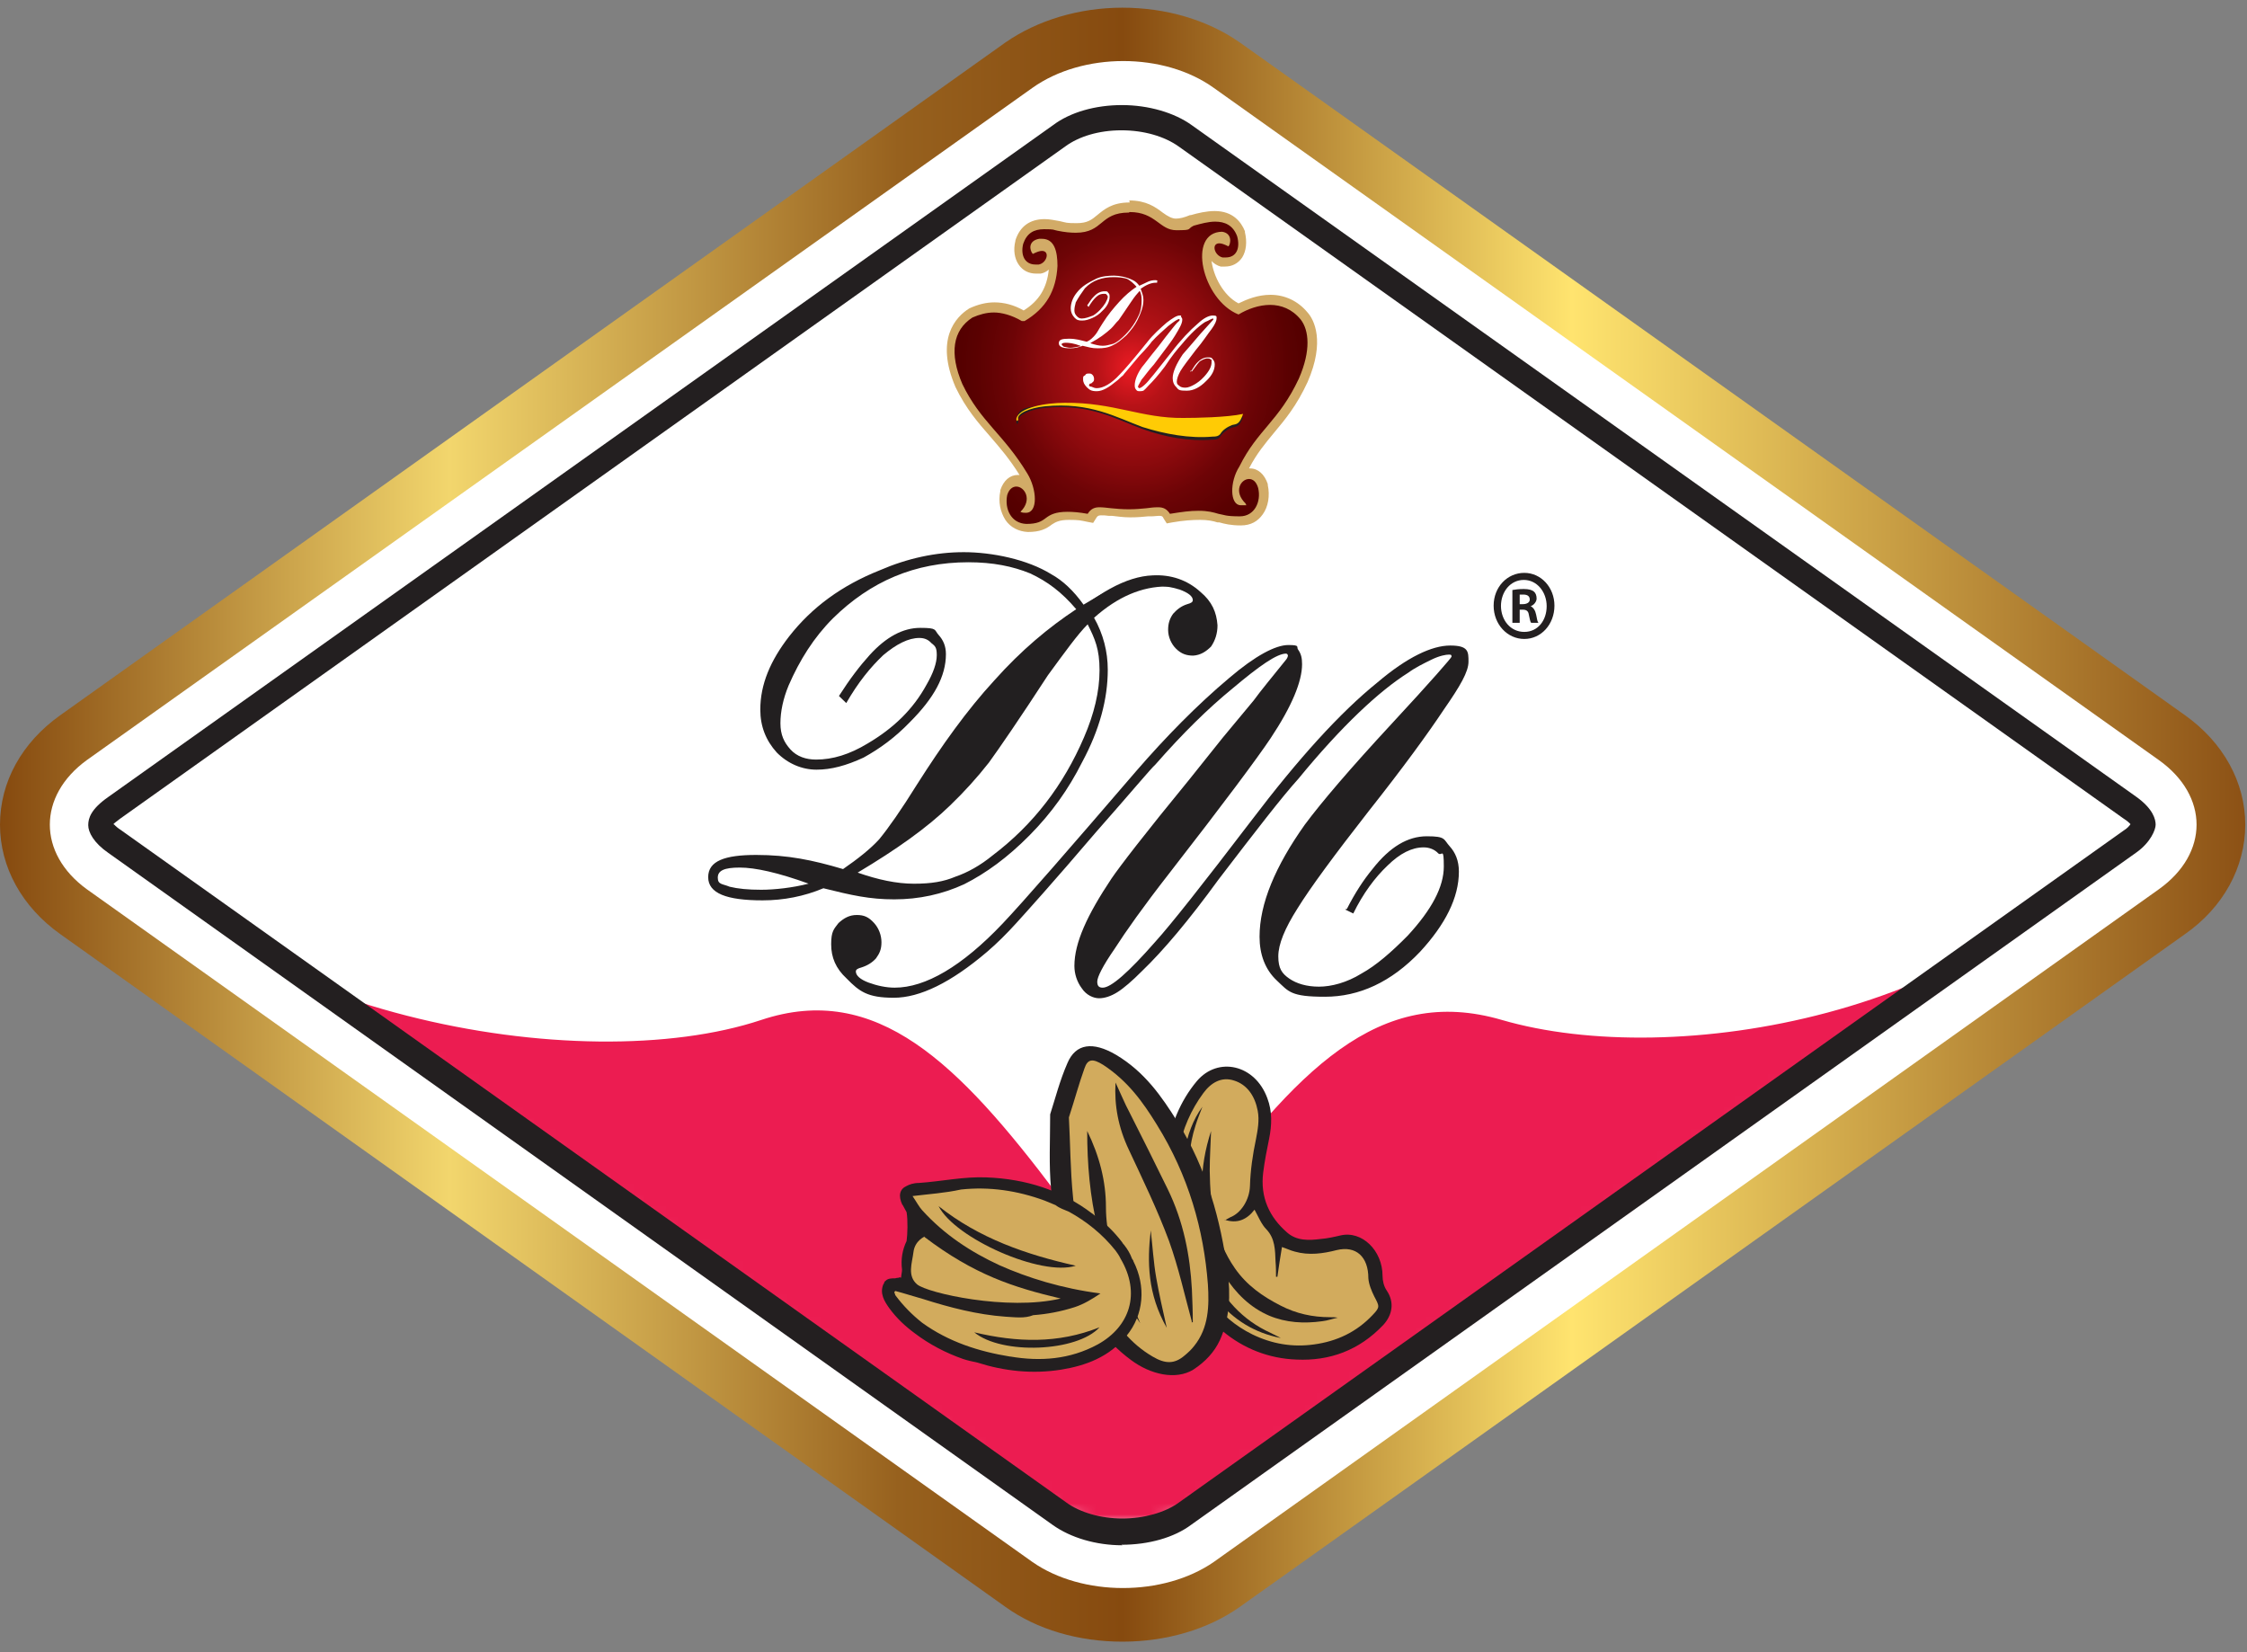
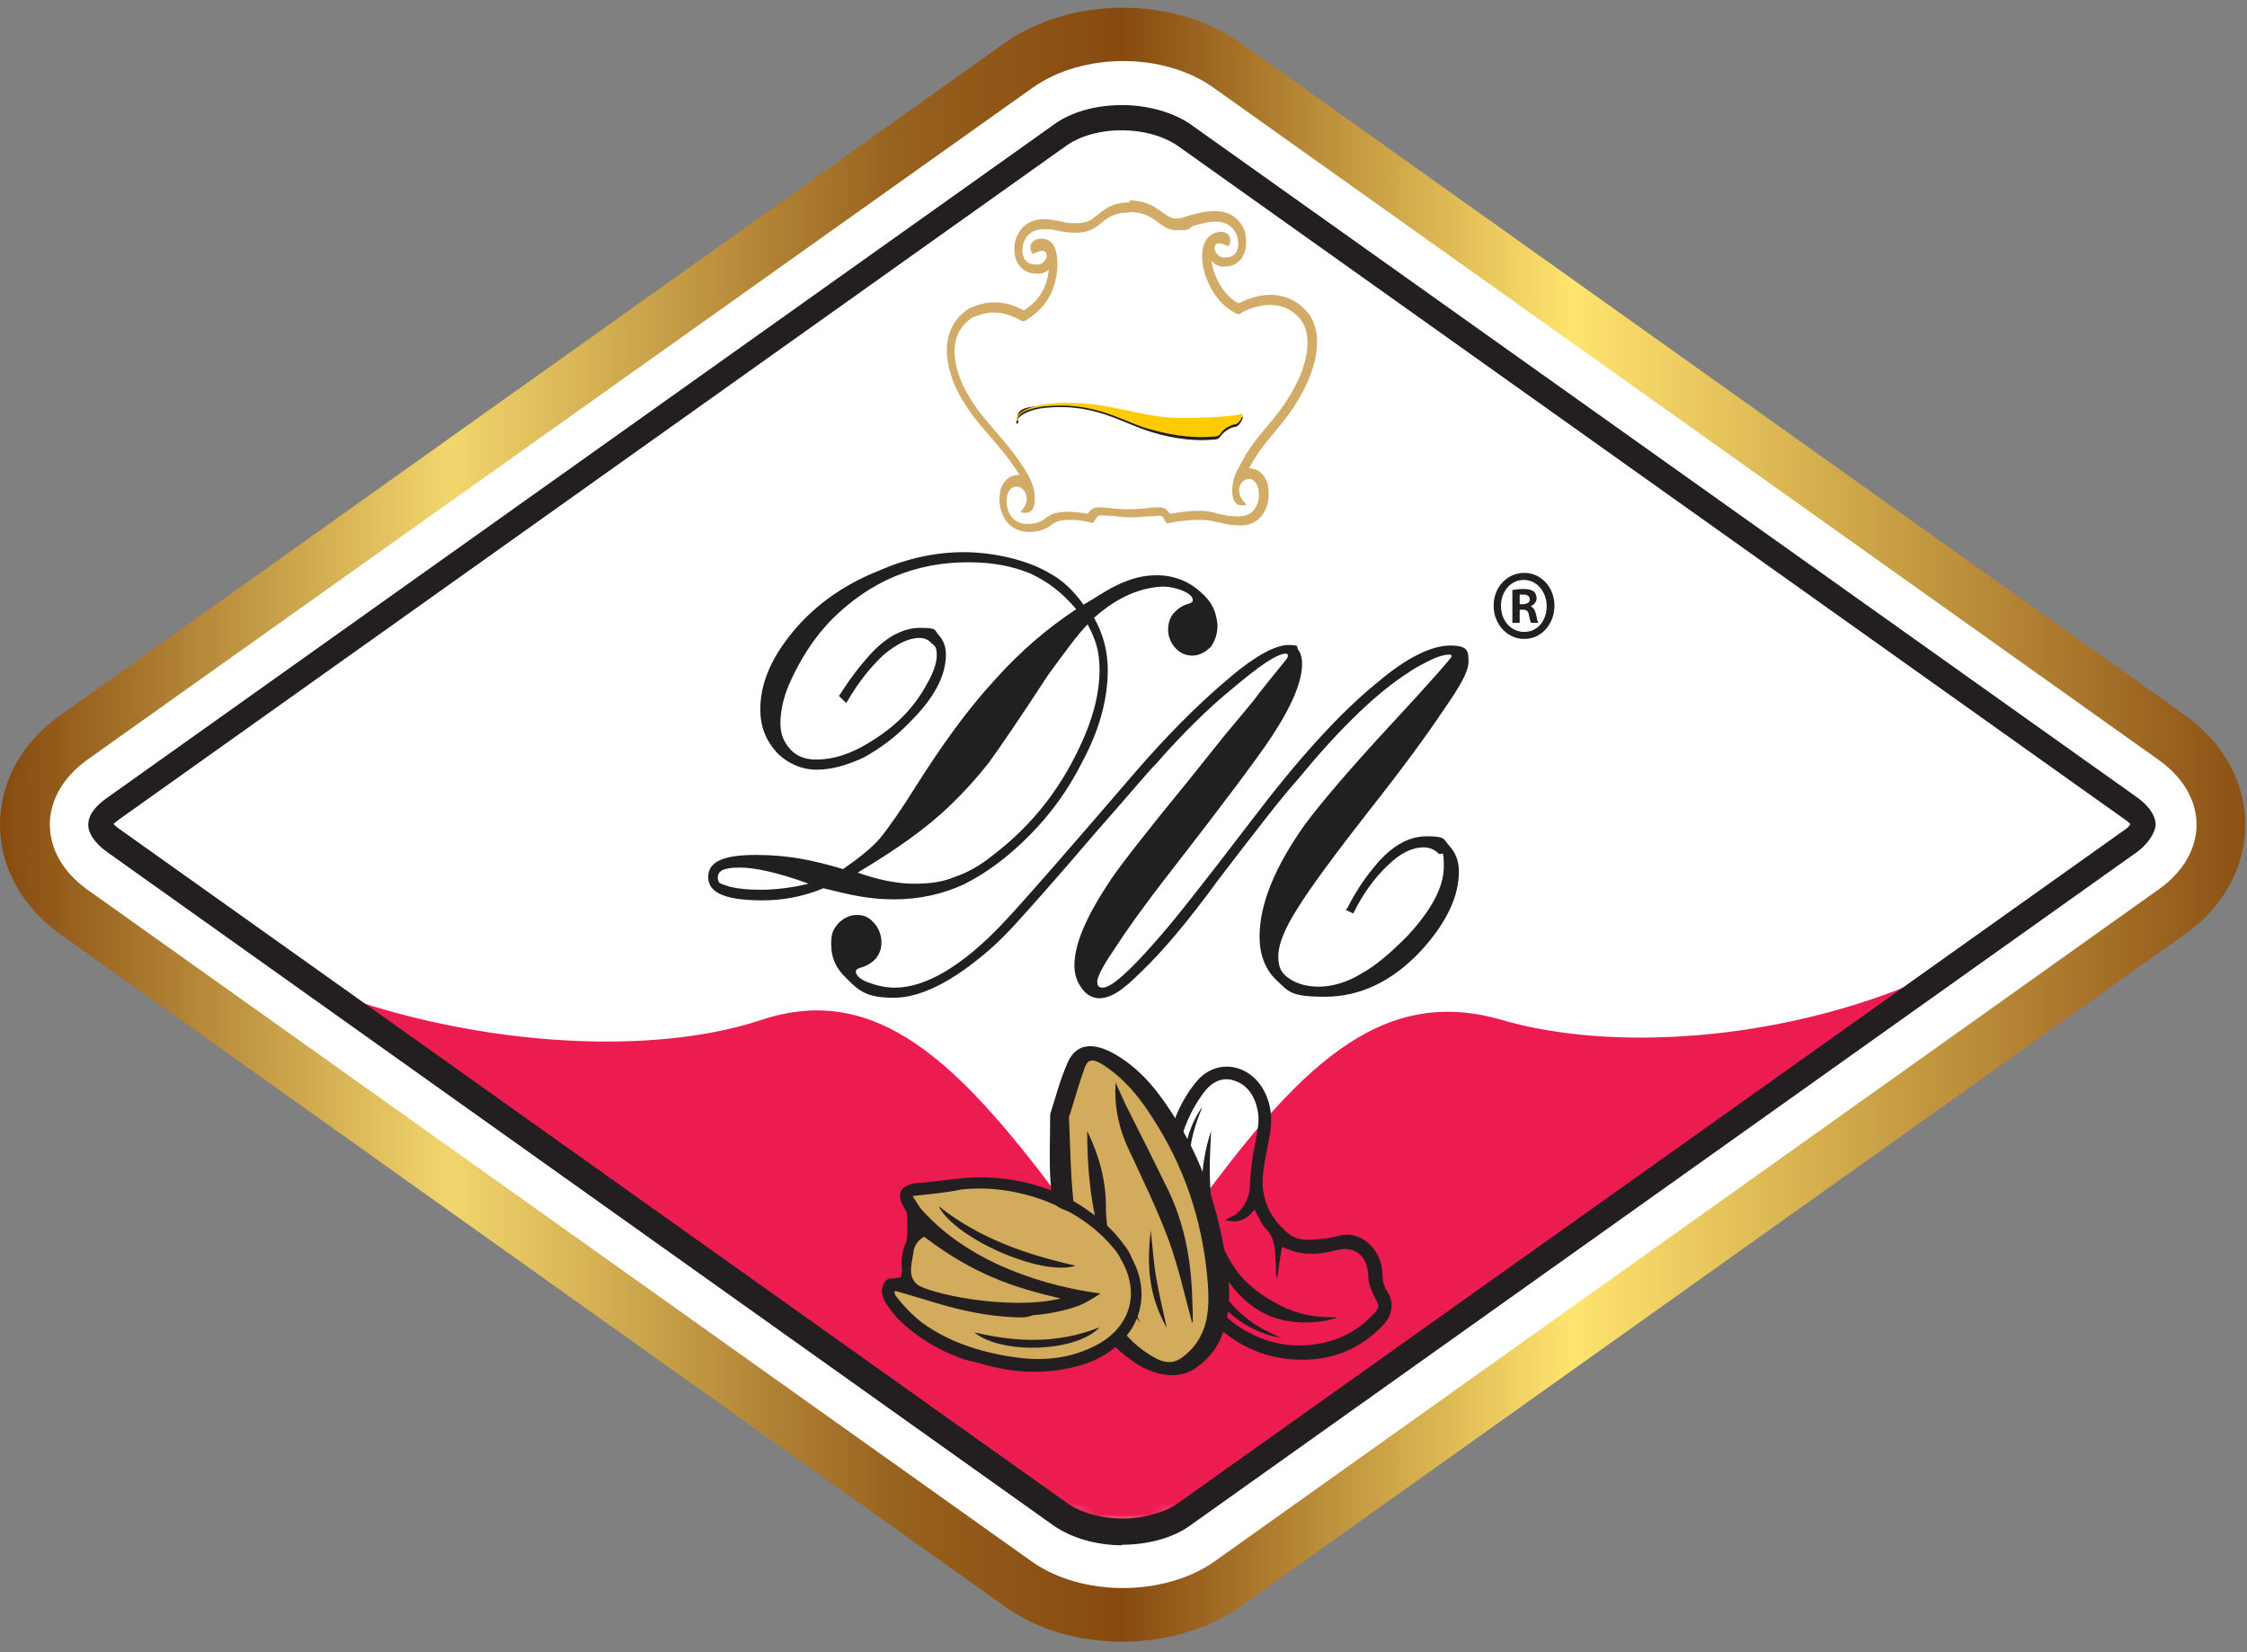
<svg xmlns="http://www.w3.org/2000/svg" fill="none" viewBox="0 0 204 150" height="150" width="204">
  <rect x="0" y="0" width="204" height="150" fill="#808080" stroke="none" />
  <path fill="url(#paint0_linear_13_126)" d="M91.274 3.859L5.479 64.928C1.992 67.402 0 70.975 0 74.87C0 78.718 1.992 82.337 5.479 84.811L91.274 145.88C94.138 147.942 97.915 149.042 101.9 149.042C105.843 149.042 109.662 147.942 112.567 145.88L198.363 84.811C201.849 82.383 203.842 78.718 203.842 74.87C203.842 71.021 201.849 67.402 198.363 64.928L112.567 3.859C109.62 1.797 105.843 0.698 101.9 0.698C97.957 0.698 94.18 1.843 91.274 3.859Z" clip-rule="evenodd" fill-rule="evenodd" />
  <path fill="white" d="M110.201 141.803C105.636 144.964 98.247 144.964 93.723 141.803L7.886 80.734C3.404 77.481 3.404 72.258 7.886 69.005L93.723 7.982C98.289 4.729 105.677 4.729 110.201 7.982L195.997 69.005C200.562 72.258 200.562 77.481 195.997 80.734L110.201 141.803Z" />
  <path fill="#221F20" d="M106.507 52.512V53.245H105.926C103.685 53.245 101.485 54.162 99.327 56.086C100.157 57.552 100.572 59.155 100.572 60.805C100.572 63.462 99.825 66.257 98.247 69.189C97.002 71.662 95.466 73.816 93.474 75.832C91.482 77.847 89.531 79.267 87.538 80.275C85.546 81.192 83.429 81.65 81.188 81.65C78.947 81.65 77.328 81.283 74.754 80.642C73.011 81.375 71.143 81.741 69.234 81.741C65.955 81.741 64.295 81.1 64.295 79.634C64.295 78.168 65.789 77.618 68.653 77.618C71.517 77.618 73.758 78.076 76.539 78.901C77.867 77.985 79.03 77.069 79.818 76.198C80.648 75.19 81.811 73.541 83.263 71.204C85.505 67.677 87.788 64.47 90.278 61.767C92.727 59.018 95.217 56.956 97.708 55.307C96.38 53.749 95.093 52.787 93.516 52.054C91.938 51.413 90.153 51.046 87.912 51.046C83.056 51.046 79.03 52.787 75.626 56.132C73.883 57.873 72.596 59.934 71.6 62.225C71.102 63.416 70.853 64.607 70.853 65.661C70.853 66.715 71.185 67.402 71.766 68.043C72.347 68.685 73.177 68.96 74.09 68.96C75.585 68.96 77.12 68.501 78.781 67.493C81.105 66.119 82.89 64.424 84.135 62.133C84.716 61.125 85.048 60.209 85.048 59.476C85.048 58.743 84.882 58.651 84.55 58.377C84.301 58.102 83.969 57.918 83.471 57.918C82.475 57.918 81.395 58.468 80.192 59.476C79.03 60.576 77.909 61.95 76.83 63.828L76.166 63.187C77.162 61.629 78.075 60.438 78.947 59.476C80.441 57.827 81.977 57.002 83.554 57.002C85.131 57.002 84.799 57.185 85.214 57.644C85.629 58.102 85.878 58.651 85.878 59.384C85.878 61.4 84.799 63.37 82.599 65.569C81.271 66.944 79.901 67.952 78.407 68.776C76.83 69.509 75.46 69.876 74.132 69.876C72.803 69.876 71.517 69.326 70.521 68.318C69.525 67.219 69.026 65.936 69.026 64.424C69.026 62.133 69.939 59.98 71.641 57.781C73.717 55.124 76.415 53.154 79.86 51.779C82.392 50.68 84.965 50.13 87.497 50.13C90.029 50.13 93.266 50.772 95.466 52.146C96.463 52.696 97.459 53.612 98.372 54.895C100.032 53.887 101.236 53.245 102.232 52.971C103.145 52.604 104.141 52.421 105.096 52.421C106.051 52.421 105.926 52.512 106.424 52.604L106.507 52.512ZM77.867 79.222C79.694 79.863 81.395 80.23 82.973 80.23C84.55 80.23 85.671 80.046 86.75 79.588C87.829 79.222 88.991 78.58 90.112 77.664C93.806 74.869 96.546 71.296 98.413 66.944C99.327 64.836 99.825 62.775 99.825 60.85C99.825 58.926 99.41 58.01 98.746 56.681C97.832 57.598 96.712 59.155 95.134 61.309C92.602 65.203 90.776 67.86 89.78 69.234C88.701 70.609 87.538 71.891 86.252 73.129C84.177 75.144 81.395 77.114 77.867 79.222ZM73.426 80.23C70.645 79.222 68.57 78.764 67.159 78.764C65.747 78.764 65.166 79.038 65.166 79.68C65.166 80.321 65.581 80.23 66.245 80.504C66.993 80.688 67.906 80.779 69.109 80.779C70.313 80.779 71.973 80.596 73.385 80.23H73.426Z" />
  <path fill="#221F20" d="M122.28 82.52C123.027 81.054 123.774 79.909 124.604 78.901C126.182 76.885 127.8 75.923 129.544 75.923C131.287 75.923 131.038 76.198 131.619 76.839C132.117 77.389 132.449 78.122 132.449 79.13C132.449 81.512 131.204 83.941 128.921 86.414C126.306 89.163 123.401 90.492 120.288 90.492C117.175 90.492 117.009 90.034 115.929 89.026C114.85 88.018 114.352 86.644 114.352 85.04C114.352 82.062 115.763 78.672 118.461 74.869C119.956 72.854 122.571 69.784 126.348 65.707C129.959 61.813 131.785 59.705 131.785 59.614C131.785 59.43 131.702 59.43 131.536 59.43C131.287 59.43 130.706 59.522 129.959 59.888C129.212 60.255 128.465 60.621 127.842 61.08C125.227 62.729 121.823 65.89 117.88 70.7C116.386 72.35 114.02 75.419 110.617 79.863C107.919 83.574 105.594 86.323 103.685 88.155C102.772 89.072 102.025 89.713 101.443 90.079C100.862 90.446 100.281 90.629 99.783 90.629C99.285 90.629 98.621 90.354 98.206 89.713C97.791 89.163 97.542 88.43 97.542 87.697C97.542 85.59 98.704 83.07 100.904 79.771C101.651 78.672 103.934 75.694 107.919 70.838L111.032 66.944L113.813 63.599C114.477 62.683 115.473 61.492 116.76 59.888C116.843 59.797 116.926 59.614 116.926 59.522C116.926 59.43 116.843 59.339 116.76 59.339C115.929 59.339 114.352 60.438 111.903 62.5C109.662 64.332 107.379 66.577 104.889 69.418C104.473 69.784 102.73 71.891 99.534 75.511C95.591 80.138 93.1 82.887 92.27 83.803C91.44 84.719 90.527 85.636 89.614 86.414C86.335 89.209 83.512 90.583 81.147 90.583C78.781 90.583 78.033 90.034 76.871 88.843C75.875 87.926 75.46 86.918 75.46 85.727C75.46 84.536 75.709 84.353 76.124 83.803C76.622 83.345 77.12 83.07 77.784 83.07C78.448 83.07 78.864 83.253 79.362 83.803C79.777 84.261 80.026 84.903 80.026 85.544C80.026 86.185 79.86 86.552 79.528 87.01C79.196 87.376 78.781 87.651 78.2 87.835C77.867 87.926 77.701 88.018 77.701 88.201C77.701 88.568 78.116 88.934 78.864 89.209C79.611 89.484 80.441 89.667 81.23 89.667C84.01 89.667 87.331 87.743 91.025 83.849C92.934 81.833 96.961 77.206 103.145 70.013C105.802 66.944 108.666 64.012 111.613 61.538C113.979 59.522 115.805 58.56 116.967 58.56C118.129 58.56 117.631 58.743 117.88 59.018C118.129 59.385 118.212 59.751 118.212 60.301C118.212 61.858 117.299 64.103 115.348 67.035C114.186 68.776 111.156 72.854 106.134 79.313C103.809 82.291 102.191 84.582 101.194 86.139C100.115 87.697 99.617 88.705 99.617 89.117C99.617 89.53 99.783 89.667 100.115 89.667C100.862 89.667 102.44 88.293 104.889 85.498C106.3 83.941 109.164 80.321 113.605 74.503C117.88 68.868 121.657 64.699 125.061 61.95C127.759 59.659 130 58.606 131.661 58.606C133.321 58.606 133.321 59.155 133.321 60.072C133.321 60.988 132.574 62.271 131.08 64.424C129.585 66.669 127.385 69.692 124.231 73.678C121.118 77.664 118.959 80.596 117.797 82.474C116.635 84.307 116.054 85.727 116.054 86.827C116.054 87.926 116.386 88.384 117.05 88.843C117.714 89.301 118.627 89.576 119.748 89.576C120.869 89.576 122.28 89.209 123.608 88.384C124.936 87.651 126.306 86.46 127.8 84.948C130 82.566 131.08 80.504 131.08 78.672C131.08 76.839 130.914 77.756 130.581 77.481C130.249 77.114 129.751 76.931 129.253 76.931C128.174 76.931 127.095 77.481 125.974 78.58C124.812 79.68 123.733 81.146 122.861 82.933L122.114 82.566L122.28 82.52Z" />
  <path fill="#221F20" d="M93.806 59.568C94.595 58.606 95.466 57.689 96.338 56.819C99.493 53.841 102.274 52.329 104.639 52.237C106.3 52.146 107.794 52.65 108.998 53.749C110.035 54.62 110.45 55.582 110.534 56.773C110.534 57.506 110.326 58.147 109.952 58.697C109.496 59.155 108.998 59.476 108.334 59.522C107.753 59.522 107.254 59.384 106.756 58.88C106.341 58.468 106.051 57.827 106.051 57.185C106.051 56.636 106.175 56.178 106.507 55.719C106.839 55.353 107.213 55.032 107.794 54.849C108.126 54.757 108.292 54.666 108.292 54.482C108.292 54.116 107.836 53.795 107.088 53.52C106.341 53.291 105.511 53.154 104.681 53.2C101.9 53.337 98.662 55.399 95.134 59.476" />
-   <path fill="url(#paint1_radial_13_126)" d="M93.266 47.931C92.561 47.931 91.938 47.564 91.565 47.015C91.15 46.419 91.025 45.594 91.191 44.77C91.399 44.037 91.855 43.624 92.395 43.624C92.934 43.624 93.308 43.945 93.557 44.403C93.474 43.991 93.266 43.533 93.017 43.12C92.063 41.517 91.108 40.417 90.195 39.364C89.074 38.081 88.037 36.89 87.124 34.966C85.837 31.942 86.21 29.606 88.203 28.369C88.908 28.048 89.614 27.865 90.32 27.865C91.025 27.865 92.063 28.14 92.934 28.643H92.976C94.719 27.59 95.549 26.169 95.632 24.062C95.632 22.321 95.134 22.046 94.636 22.046C94.138 22.046 94.512 22.046 94.429 22.046C94.304 22.046 94.055 22.138 94.014 22.321C94.014 22.321 94.014 22.367 94.014 22.413C94.263 22.321 94.47 22.275 94.636 22.275C95.176 22.275 95.425 22.642 95.466 23.054C95.508 23.604 95.093 24.291 94.387 24.383C94.263 24.383 94.138 24.383 94.055 24.383C93.516 24.383 93.059 24.154 92.768 23.741C92.436 23.283 92.353 22.642 92.561 21.955C92.934 20.809 93.682 20.305 94.844 20.305C96.006 20.305 95.632 20.351 96.13 20.489C96.753 20.626 97.251 20.672 97.708 20.672C98.829 20.672 99.285 20.305 99.825 19.847C100.406 19.389 101.07 18.839 102.523 18.794C103.975 18.794 104.723 19.389 105.345 19.847C105.802 20.168 106.175 20.443 106.756 20.443C107.13 20.443 107.628 20.305 108.168 20.076C108.749 19.893 109.496 19.71 110.201 19.71C111.364 19.71 112.152 20.26 112.567 21.267C112.775 22.046 112.733 22.733 112.401 23.192C112.194 23.466 111.862 23.833 111.156 23.833C110.45 23.833 110.949 23.833 110.824 23.833C110.118 23.65 109.703 22.963 109.745 22.413C109.786 21.955 110.118 21.68 110.575 21.68C111.032 21.68 110.949 21.68 111.156 21.817C111.156 21.817 111.156 21.771 111.156 21.726C111.115 21.634 110.99 21.542 110.824 21.497C110.035 21.497 109.579 21.955 109.454 22.825C109.205 24.566 110.409 27.223 112.318 28.094C113.273 27.544 114.311 27.269 115.224 27.269C116.137 27.269 117.507 27.773 118.295 28.735C119.292 29.972 119.25 32.171 118.212 34.599C117.216 36.707 116.22 37.898 115.224 39.089C114.352 40.097 113.564 41.105 112.775 42.617C112.567 42.983 112.443 43.304 112.36 43.624C112.609 43.304 112.982 43.075 113.356 43.075C113.896 43.075 114.352 43.487 114.601 44.22C114.809 45.09 114.643 45.915 114.228 46.511C113.854 47.06 113.231 47.381 112.567 47.381C111.903 47.381 111.198 47.29 110.7 47.152H110.534C110.077 47.015 109.62 46.877 108.832 46.877C108.043 46.877 107.296 46.969 106.258 47.106H106.009L105.885 46.923C105.719 46.648 105.511 46.511 105.138 46.511C104.764 46.511 104.681 46.511 104.39 46.602H104.1C103.643 46.694 103.062 46.74 102.481 46.74C101.9 46.74 101.319 46.694 100.862 46.602H100.572C100.281 46.511 100.032 46.511 99.825 46.511C99.451 46.511 99.244 46.602 99.078 46.923L98.953 47.152H98.704C98.04 47.015 97.417 46.923 96.961 46.923C95.923 46.923 95.549 47.152 95.217 47.381C94.719 47.748 94.263 47.977 93.225 47.977L93.266 47.931Z" clip-rule="evenodd" fill-rule="evenodd" />
  <path fill="#D2AB67" d="M102.564 19.252C104.93 19.252 105.262 20.901 106.798 20.901C108.334 20.901 107.711 20.809 108.375 20.489C109.039 20.305 109.703 20.122 110.326 20.122C111.198 20.122 111.945 20.443 112.318 21.451C112.609 22.505 112.277 23.375 111.281 23.375C110.284 23.375 111.115 23.375 110.99 23.375C110.243 23.192 109.952 22.092 110.7 22.092C110.907 22.092 111.156 22.184 111.53 22.367C111.737 22.138 111.903 21.176 110.949 21.039C107.752 21.084 109.122 27.223 112.443 28.552C113.273 28.048 114.311 27.681 115.307 27.681C116.303 27.681 117.299 28.048 118.088 29.01C118.835 29.972 119.042 31.805 117.922 34.37C116.095 38.264 114.186 38.997 112.526 42.342C111.613 43.762 111.654 45.87 112.65 45.87C113.647 45.87 112.941 45.87 113.107 45.732C111.945 44.633 112.65 43.487 113.397 43.487C113.73 43.487 114.062 43.716 114.228 44.312C114.518 45.549 113.896 46.877 112.567 46.877C111.239 46.877 111.156 46.74 110.616 46.648C110.16 46.511 109.662 46.373 108.832 46.373C108.002 46.373 107.379 46.465 106.217 46.648C105.926 46.19 105.594 46.053 105.138 46.053C104.681 46.053 104.473 46.099 104.058 46.144C103.602 46.19 103.062 46.236 102.481 46.236C101.9 46.236 101.36 46.19 100.904 46.144C100.489 46.099 100.115 46.053 99.825 46.053C99.368 46.053 99.036 46.19 98.746 46.648C97.998 46.511 97.417 46.465 96.919 46.465C95.798 46.465 95.342 46.74 94.968 47.015C94.553 47.336 94.18 47.565 93.183 47.565C91.814 47.519 91.191 46.236 91.44 44.953C91.606 44.403 91.938 44.174 92.27 44.174C93.017 44.174 93.765 45.365 92.644 46.465C92.81 46.557 92.976 46.557 93.142 46.557C94.263 46.557 94.138 44.403 93.266 42.983C91.108 39.41 89.033 38.31 87.373 34.874C86.169 32.08 86.501 29.972 88.286 28.827C88.908 28.552 89.572 28.369 90.237 28.369C90.901 28.369 91.855 28.598 92.768 29.148H93.017C94.968 28.002 95.882 26.399 96.006 24.154C96.006 22.779 95.715 21.68 94.595 21.68C93.474 21.68 94.429 21.68 94.346 21.68C93.308 21.863 93.474 22.734 93.765 23.054C94.138 22.871 94.387 22.779 94.595 22.779C95.342 22.779 95.051 23.879 94.304 24.016C94.221 24.016 94.138 24.016 94.014 24.016C93.017 24.016 92.644 23.146 92.893 22.138C93.225 21.176 93.848 20.809 94.802 20.809C95.757 20.809 95.549 20.855 96.006 20.947C96.67 21.084 97.21 21.13 97.666 21.13C100.198 21.13 99.825 19.298 102.481 19.298M102.564 18.381C100.945 18.381 100.24 19.023 99.617 19.527C99.119 19.939 98.745 20.26 97.749 20.26C96.753 20.26 96.836 20.214 96.213 20.076C95.715 19.985 95.259 19.893 94.844 19.893C93.516 19.893 92.602 20.535 92.187 21.817V21.863C91.98 22.688 92.104 23.467 92.478 24.016C92.851 24.566 93.391 24.841 94.097 24.841C94.802 24.841 94.346 24.841 94.47 24.841C94.761 24.795 95.01 24.658 95.217 24.475C95.051 26.124 94.346 27.315 92.934 28.186C92.063 27.681 91.15 27.452 90.278 27.452C89.531 27.452 88.784 27.636 87.995 28.002C86.75 28.781 84.882 30.797 86.75 35.149C87.704 37.119 88.784 38.356 89.904 39.639C90.776 40.647 91.648 41.655 92.561 43.121C92.519 43.121 92.436 43.121 92.395 43.121C91.689 43.121 91.108 43.625 90.818 44.495C90.818 44.541 90.818 44.587 90.818 44.587C90.61 45.549 90.818 46.465 91.274 47.198C91.731 47.885 92.478 48.252 93.308 48.298C94.429 48.298 94.968 48.023 95.508 47.61C95.798 47.427 96.13 47.198 97.044 47.198C97.957 47.198 98.081 47.244 98.746 47.381L99.243 47.473L99.534 47.015C99.617 46.877 99.7 46.786 99.949 46.786C100.198 46.786 100.364 46.786 100.655 46.831C100.738 46.831 100.862 46.831 100.945 46.831C101.402 46.877 101.941 46.969 102.606 46.969C103.27 46.969 103.768 46.923 104.224 46.877C104.349 46.877 104.432 46.877 104.515 46.877C104.805 46.877 105.013 46.831 105.221 46.831C105.511 46.831 105.553 46.877 105.636 47.061L105.926 47.519L106.424 47.427C107.462 47.244 108.292 47.198 108.956 47.198C109.62 47.198 110.118 47.29 110.533 47.427H110.7C111.198 47.565 111.737 47.702 112.65 47.702C113.563 47.702 114.186 47.336 114.643 46.694C115.141 46.007 115.307 44.999 115.099 44.037V43.945C114.809 43.075 114.228 42.525 113.48 42.525C112.733 42.525 113.397 42.525 113.397 42.525C114.103 41.151 114.892 40.234 115.68 39.272C116.677 38.081 117.714 36.844 118.71 34.691C120.329 30.98 119.291 29.01 118.71 28.369C117.839 27.315 116.635 26.765 115.348 26.765C114.186 26.765 113.19 27.178 112.443 27.544C111.032 26.811 110.16 25.024 109.994 23.696C110.201 23.925 110.492 24.108 110.824 24.2C110.949 24.2 111.073 24.2 111.198 24.2C111.862 24.2 112.401 23.925 112.775 23.375C113.148 22.779 113.231 21.955 113.024 21.084V20.993C112.692 20.168 111.945 19.16 110.284 19.16C109.537 19.16 108.749 19.343 108.126 19.527H108.085H108.043C107.503 19.756 107.088 19.847 106.756 19.847C106.424 19.847 106.051 19.664 105.553 19.298C104.889 18.794 104.058 18.198 102.523 18.198L102.564 18.381Z" />
  <path fill="white" d="M98.081 31.392C97.5 31.163 97.044 31.117 96.753 31.117C96.463 31.117 96.38 31.209 96.38 31.255C96.38 31.301 96.463 31.392 96.587 31.484C96.712 31.484 96.919 31.576 97.168 31.576C97.417 31.576 97.832 31.484 98.081 31.438V31.392ZM98.995 31.163C99.41 31.301 99.783 31.392 100.115 31.392C100.447 31.392 100.696 31.301 100.904 31.255C101.153 31.209 101.36 31.072 101.609 30.888C102.398 30.247 102.979 29.514 103.394 28.598C103.602 28.14 103.643 27.727 103.643 27.269C103.643 26.811 103.602 26.719 103.477 26.399C103.27 26.628 103.021 26.903 102.689 27.407C102.149 28.185 101.775 28.781 101.568 29.056C101.277 29.331 101.111 29.606 100.862 29.835C100.406 30.247 99.825 30.705 99.036 31.117L98.995 31.163ZM105.055 25.528V25.666H104.93C104.473 25.666 104.017 25.895 103.56 26.215C103.685 26.582 103.809 26.857 103.809 27.223C103.809 27.819 103.602 28.369 103.27 29.056C103.021 29.56 102.689 29.972 102.274 30.43C101.817 30.843 101.443 31.163 101.028 31.347C100.572 31.576 100.198 31.621 99.659 31.621C99.119 31.621 98.87 31.53 98.289 31.392C97.957 31.53 97.583 31.621 97.168 31.621C96.463 31.621 96.13 31.484 96.13 31.163C96.13 30.843 96.38 30.751 97.044 30.751C97.708 30.751 98.081 30.888 98.662 31.026C98.995 30.888 99.202 30.659 99.41 30.43C99.617 30.201 99.783 29.835 100.115 29.331C100.572 28.598 101.111 27.956 101.609 27.407C102.149 26.811 102.647 26.399 103.187 26.032C102.938 25.757 102.606 25.437 102.274 25.299C101.942 25.207 101.568 25.162 101.111 25.162C100.074 25.162 99.202 25.437 98.496 26.17C98.164 26.628 97.915 26.994 97.666 27.452C97.583 27.773 97.542 27.956 97.542 28.185C97.542 28.415 97.625 28.552 97.749 28.689C97.874 28.827 97.998 28.918 98.206 28.918C98.538 28.918 98.87 28.781 99.244 28.644C99.7 28.369 100.115 27.91 100.364 27.498C100.489 27.269 100.572 27.086 100.572 26.948C100.572 26.811 100.489 26.811 100.447 26.719C100.406 26.674 100.323 26.674 100.24 26.674C99.991 26.674 99.783 26.719 99.534 26.948C99.285 27.177 99.078 27.452 98.829 27.865L98.704 27.727C98.912 27.452 99.078 27.132 99.285 26.948C99.617 26.582 99.949 26.445 100.281 26.445C100.613 26.445 100.53 26.49 100.613 26.582C100.738 26.674 100.738 26.811 100.738 26.948C100.738 27.361 100.53 27.819 100.074 28.231C99.825 28.506 99.493 28.735 99.161 28.873C98.829 29.01 98.579 29.102 98.247 29.102C97.915 29.102 97.749 29.056 97.542 28.827C97.334 28.598 97.21 28.323 97.21 28.002C97.21 27.498 97.417 26.994 97.749 26.582C98.206 25.986 98.787 25.666 99.534 25.299C100.032 25.07 100.655 25.024 101.153 25.024C101.651 25.024 102.315 25.162 102.855 25.437C103.062 25.528 103.27 25.712 103.436 25.941C103.768 25.803 104.017 25.666 104.224 25.574C104.432 25.482 104.639 25.437 104.889 25.437C105.138 25.437 105.013 25.528 105.138 25.528H105.055Z" />
  <path fill="white" d="M108.085 33.775C108.292 33.5 108.417 33.225 108.624 32.996C108.956 32.629 109.288 32.446 109.662 32.446C110.035 32.446 109.994 32.492 110.077 32.584C110.201 32.721 110.284 32.858 110.284 33.088C110.284 33.592 110.035 34.096 109.496 34.599C108.956 35.149 108.375 35.47 107.753 35.47C107.13 35.47 107.005 35.424 106.839 35.195C106.59 34.966 106.466 34.691 106.466 34.325C106.466 33.775 106.798 33.042 107.379 32.171C107.711 31.805 108.251 31.163 108.998 30.293L110.16 29.01C110.16 28.949 110.146 28.919 110.118 28.919C110.035 28.919 109.911 29.01 109.786 29.056C109.662 29.148 109.454 29.193 109.33 29.285C108.79 29.652 108.085 30.293 107.254 31.301C106.922 31.667 106.383 32.309 105.76 33.271C105.179 34.05 104.639 34.645 104.266 35.012C104.058 35.241 103.934 35.378 103.809 35.47C103.685 35.516 103.519 35.516 103.477 35.516C103.353 35.516 103.228 35.516 103.145 35.378C103.021 35.241 103.021 35.103 103.021 34.966C103.021 34.554 103.228 33.958 103.685 33.317C103.892 33.088 104.349 32.446 105.179 31.438L105.843 30.568L106.424 29.835C106.549 29.697 106.756 29.377 107.088 29.102V28.964C106.881 28.964 106.59 29.193 106.051 29.606C105.594 30.018 105.055 30.476 104.556 31.026C104.473 31.163 104.1 31.622 103.436 32.309C102.606 33.317 102.066 33.912 101.942 34.096C101.734 34.233 101.568 34.462 101.36 34.599C100.696 35.149 100.115 35.516 99.576 35.516C99.036 35.516 98.912 35.378 98.662 35.149C98.455 34.92 98.33 34.737 98.33 34.416C98.33 34.096 98.372 34.187 98.538 34.05C98.579 33.912 98.746 33.912 98.87 33.912C98.995 33.912 99.078 33.912 99.202 34.05C99.285 34.141 99.327 34.279 99.327 34.416C99.327 34.554 99.285 34.645 99.202 34.691C99.119 34.783 99.078 34.828 98.953 34.828C98.898 34.89 98.87 34.935 98.87 34.966C98.87 35.058 98.953 35.103 99.078 35.103C99.285 35.195 99.41 35.241 99.576 35.241C100.157 35.241 100.904 34.828 101.651 34.004C102.066 33.592 102.896 32.629 104.183 31.026C104.681 30.385 105.345 29.789 105.926 29.285C106.466 28.873 106.839 28.644 107.088 28.644C107.337 28.644 107.213 28.644 107.213 28.735C107.254 28.827 107.337 28.873 107.337 29.01C107.337 29.377 107.088 29.789 106.673 30.476C106.466 30.843 105.802 31.713 104.764 33.088C104.224 33.683 103.892 34.187 103.643 34.462C103.436 34.828 103.311 35.058 103.311 35.103C103.311 35.149 103.394 35.241 103.436 35.241C103.56 35.241 103.975 34.966 104.432 34.37C104.764 34.004 105.345 33.225 106.341 31.988C107.213 30.843 108.043 29.972 108.749 29.377C109.288 28.873 109.745 28.644 110.118 28.644C110.492 28.644 110.45 28.735 110.45 28.919C110.45 29.102 110.326 29.422 109.994 29.881C109.662 30.293 109.205 31.026 108.541 31.805C107.877 32.675 107.42 33.271 107.171 33.683C106.964 34.05 106.839 34.416 106.839 34.645C106.839 34.874 106.922 34.92 107.047 35.012C107.171 35.149 107.379 35.195 107.628 35.195C107.877 35.195 108.168 35.058 108.417 34.92C108.666 34.783 108.998 34.554 109.33 34.187C109.786 33.683 109.994 33.271 109.994 32.904C109.994 32.538 109.994 32.675 109.911 32.629C109.828 32.538 109.703 32.538 109.579 32.538C109.454 32.538 109.205 32.629 108.915 32.813C108.666 33.088 108.458 33.408 108.209 33.729L108.085 33.637V33.775Z" />
  <path fill="#231F20" d="M92.436 38.219C92.27 37.76 93.516 37.165 94.844 37.027C98.953 36.615 101.36 38.081 103.726 38.952C105.76 39.685 108.002 40.097 110.077 39.914C110.451 39.914 110.617 39.868 110.783 39.639C110.99 39.318 111.405 38.997 111.862 38.814C112.277 38.722 112.526 38.768 112.858 37.852C111.405 38.127 108.5 38.127 107.42 38.219C103.643 38.219 101.111 36.798 96.67 36.798C92.229 36.798 92.478 37.211 92.27 38.31C92.27 38.539 92.436 38.539 92.436 38.31V38.219Z" clip-rule="evenodd" fill-rule="evenodd" />
  <path fill="#FFCB05" d="M92.436 38.081C92.27 37.531 93.516 37.027 94.844 36.89C98.953 36.478 101.36 37.898 103.726 38.768C105.76 39.41 108.002 39.822 110.077 39.639C110.451 39.639 110.617 39.593 110.783 39.41C110.99 39.043 111.405 38.768 111.862 38.585C112.277 38.493 112.526 38.539 112.858 37.577C111.405 37.898 108.5 37.944 107.42 37.944C103.643 37.989 101.111 36.523 96.67 36.569C94.968 36.569 92.478 36.982 92.27 38.035C92.27 38.264 92.436 38.264 92.436 38.035V38.081Z" clip-rule="evenodd" fill-rule="evenodd" />
  <mask height="128" width="180" y="11" x="12" maskUnits="userSpaceOnUse" style="mask-type:luminance" id="mask0_13_126">
    <path fill="white" d="M109.496 136.122C105.304 139.054 98.579 139.054 94.387 136.122L15.814 80.23C11.705 77.252 11.705 72.487 15.814 69.509L94.387 13.663C98.579 10.685 105.304 10.685 109.496 13.663L188.027 69.509C192.22 72.487 192.22 77.252 188.027 80.23L109.496 136.122Z" />
  </mask>
  <g mask="url(#mask0_13_126)">
    <path fill="#EC1C51" d="M193.423 74.503C180.556 92.324 151.916 97.135 136.351 92.599C125.227 89.347 117.714 97.043 108.043 110.375C106.341 112.711 103.851 115.964 101.983 118.759C99.576 115.139 98.081 111.245 95.965 108.405C86.999 96.493 79.569 89.117 69.109 92.599C52.714 98.051 20.256 92.187 7.388 74.365L11.373 87.376L83.512 135.847C81.894 138.321 95.965 143.406 94.18 146.109H102.938L115.307 143.04C113.522 140.337 127.925 134.793 126.306 132.365L184.001 91.087L193.423 74.503Z" />
  </g>
  <path fill="#231F20" d="M101.9 140.291C99.493 140.291 97.21 139.604 95.591 138.459L9.837 77.435C8.509 76.519 8.011 75.557 8.011 74.915C8.011 74.274 8.26 73.449 9.837 72.35L95.591 11.372C97.168 10.181 99.451 9.54 101.859 9.54C104.266 9.54 106.632 10.227 108.209 11.372L193.963 72.35C195.499 73.449 195.706 74.411 195.706 74.87C195.706 75.328 195.25 76.473 193.963 77.389L108.168 138.413C106.59 139.604 104.266 140.245 101.817 140.245L101.9 140.291ZM10.377 74.87C10.501 75.007 10.709 75.19 10.999 75.374L96.795 136.397C98.04 137.313 99.949 137.863 101.9 137.863C103.851 137.863 105.802 137.313 107.047 136.397L192.842 75.374C193.133 75.19 193.299 75.007 193.423 74.824C193.299 74.686 193.091 74.503 192.801 74.32L107.005 13.296C105.719 12.38 103.851 11.83 101.817 11.83C99.783 11.83 97.957 12.38 96.712 13.296L10.916 74.32C10.626 74.549 10.418 74.686 10.294 74.824L10.377 74.87Z" />
-   <path fill="#D2AB5D" d="M117.673 123.203C112.816 123.02 108.832 119.767 107.047 114.498C106.258 112.208 105.885 109.734 105.843 107.168C105.843 106.573 105.926 106.023 105.968 105.473C105.968 105.244 106.009 105.015 106.051 104.832C106.549 102.083 107.421 99.975 108.873 98.28C109.537 97.501 110.409 97.089 111.364 97.089C112.858 97.089 114.228 98.143 114.809 99.746C115.182 100.8 115.224 101.9 114.975 103.274C114.767 104.282 114.56 105.336 114.435 106.389C114.186 108.634 114.933 110.558 116.677 112.116C117.424 112.803 118.295 112.849 118.876 112.849C119.458 112.849 119.582 112.849 119.914 112.803C120.495 112.757 121.076 112.62 121.74 112.483C121.906 112.483 122.114 112.437 122.322 112.437C123.899 112.437 125.227 113.994 125.269 115.873C125.269 116.423 125.435 116.972 125.684 117.385C126.514 118.622 125.891 119.629 125.393 120.133C123.442 122.241 121.076 123.249 118.171 123.249C115.265 123.249 117.839 123.249 117.714 123.249L117.673 123.203Z" clip-rule="evenodd" fill-rule="evenodd" />
  <path fill="#231F20" d="M105.802 104.832C106.258 102.174 107.13 99.975 108.666 98.143C110.575 95.898 113.937 96.631 115.058 99.701C115.514 100.892 115.473 102.129 115.224 103.366C115.016 104.374 114.809 105.427 114.684 106.435C114.394 108.726 115.265 110.513 116.843 111.887C117.714 112.666 118.835 112.62 119.914 112.482C120.495 112.437 121.118 112.299 121.699 112.162C123.65 111.704 125.518 113.536 125.518 115.827C125.518 116.285 125.642 116.789 125.891 117.155C126.638 118.255 126.389 119.4 125.601 120.271C123.401 122.607 120.703 123.569 117.714 123.432C112.609 123.249 108.583 119.721 106.839 114.544C106.009 112.162 105.636 109.688 105.636 107.122C105.636 106.252 105.76 105.427 105.843 104.786L105.802 104.832ZM111.198 110.787C111.364 110.696 111.53 110.604 111.696 110.513C112.65 110.146 113.439 108.955 113.481 107.672C113.522 106.252 113.73 104.832 114.02 103.457C114.186 102.587 114.352 101.716 114.186 100.846C113.937 99.517 113.231 98.464 112.028 98.097C110.907 97.731 109.952 98.28 109.247 99.242C108.126 100.754 107.379 102.495 107.005 104.374C106.466 107.443 106.756 110.513 107.67 113.445C108.749 116.881 110.617 119.629 113.688 121.141C115.473 122.012 117.341 122.332 119.292 122.058C121.325 121.783 123.152 120.958 124.646 119.355C125.31 118.667 125.227 118.576 124.77 117.705C124.521 117.201 124.272 116.606 124.231 116.056C124.231 114.086 123.11 113.078 121.367 113.49C120.122 113.811 118.835 113.994 117.548 113.628C117.175 113.536 116.801 113.353 116.386 113.215C116.22 114.178 116.095 115.048 115.971 115.918C115.929 115.918 115.888 115.918 115.846 115.918C115.846 115.46 115.846 115.002 115.805 114.544C115.763 113.49 115.763 112.437 114.975 111.612C114.518 111.154 114.228 110.421 113.896 109.825C113.19 110.742 112.318 111.108 111.198 110.742V110.787Z" clip-rule="evenodd" fill-rule="evenodd" />
  <path fill="#231F20" d="M109.952 102.633C109.911 103.87 109.828 105.061 109.828 106.298C109.869 109.459 110.284 112.528 112.111 115.14C113.19 116.697 114.643 117.705 116.262 118.53C117.673 119.263 119.167 119.584 120.744 119.584C120.952 119.584 121.201 119.584 121.45 119.629C120.993 119.721 120.495 119.904 120.039 119.95C118.378 120.179 116.76 120.088 115.224 119.446C113.522 118.713 112.194 117.43 111.156 115.781C109.62 113.353 109.081 110.604 109.122 107.672C109.122 105.977 109.413 104.328 109.952 102.678V102.633Z" clip-rule="evenodd" fill-rule="evenodd" />
  <path fill="#231F20" d="M116.22 121.462C113.937 121.004 111.986 119.858 110.451 117.934C108.915 116.01 108.126 113.719 107.628 111.2C107.213 109.001 107.13 106.756 107.545 104.557C107.794 103.091 108.292 101.671 109.164 100.479C108.956 101.029 108.707 101.625 108.541 102.174C107.96 103.961 107.836 105.794 107.96 107.626C108.085 110.283 108.666 112.849 109.786 115.231C111.032 117.888 112.816 119.858 115.348 121.004C115.639 121.141 115.971 121.324 116.262 121.462H116.22Z" clip-rule="evenodd" fill-rule="evenodd" />
  <path fill="#D2AB5D" d="M95.591 101.442C96.047 100.067 96.463 98.464 97.085 96.952C97.832 95.257 99.285 95.028 101.36 96.265C103.892 97.776 105.387 99.93 106.756 102.129C109.371 106.344 110.575 110.833 111.198 115.323C111.488 117.385 111.405 119.492 110.492 121.416C109.994 122.47 109.247 123.295 108.168 123.982C106.632 124.944 104.432 124.44 102.689 123.157C100.281 121.416 98.912 119.171 97.874 116.835C96.587 113.949 95.965 111.017 95.674 108.085C95.466 105.977 95.591 103.87 95.591 101.533V101.442Z" clip-rule="evenodd" fill-rule="evenodd" />
  <path fill="#231F20" d="M95.342 101.167C95.799 99.746 96.214 98.097 96.919 96.494C97.666 94.753 99.202 94.524 101.319 95.761C103.934 97.318 105.47 99.563 106.881 101.808C109.579 106.16 110.824 110.787 111.447 115.415C111.737 117.568 111.654 119.675 110.741 121.691C110.243 122.745 109.454 123.615 108.334 124.348C106.756 125.31 104.473 124.806 102.689 123.478C100.198 121.645 98.787 119.355 97.708 116.972C96.38 113.994 95.757 110.971 95.425 107.947C95.217 105.748 95.342 103.595 95.342 101.167ZM97.044 101.487C97.168 103.732 97.168 106.206 97.417 108.68C97.708 112.024 98.579 115.323 100.364 118.484C101.36 120.271 102.606 121.966 104.64 123.157C105.802 123.844 106.632 123.844 107.545 123.065C107.877 122.791 108.168 122.516 108.417 122.195C109.745 120.546 109.786 118.53 109.662 116.606C109.288 111.658 107.919 106.756 105.013 102.083C103.768 100.067 102.398 98.143 100.157 96.677C99.202 96.081 98.746 96.127 98.455 96.998C97.957 98.372 97.583 99.792 97.044 101.441V101.487Z" clip-rule="evenodd" fill-rule="evenodd" />
  <path fill="#231F20" d="M108.209 119.996C107.545 117.568 107.005 115.094 106.134 112.666C105.096 109.871 103.768 107.123 102.481 104.374C101.526 102.358 101.153 100.342 101.277 98.281C101.485 98.739 101.693 99.197 101.9 99.655C102.108 100.113 102.315 100.571 102.564 101.029C103.726 103.32 104.889 105.656 106.009 107.947C107.462 110.925 108.043 113.995 108.209 117.064C108.251 118.072 108.292 119.034 108.292 120.042C108.292 120.042 108.209 120.042 108.168 120.042L108.209 119.996Z" clip-rule="evenodd" fill-rule="evenodd" />
  <path fill="#231F20" d="M98.704 102.678C99.825 104.969 100.406 107.26 100.406 109.596C100.406 111.887 101.07 114.132 101.9 116.377C102.398 117.659 103.021 118.896 103.519 120.133C99.659 114.544 98.704 108.634 98.704 102.678Z" clip-rule="evenodd" fill-rule="evenodd" />
  <path fill="#231F20" d="M105.926 120.546C104.183 117.476 104.141 114.59 104.473 111.704C104.64 113.124 104.723 114.59 104.972 116.01C105.221 117.43 105.553 118.896 105.926 120.546Z" clip-rule="evenodd" fill-rule="evenodd" />
  <path fill="#D2AB5D" d="M82.765 107.993C83.014 107.855 83.346 107.764 83.844 107.718C85.795 107.581 87.746 107.168 89.697 107.26C93.059 107.397 96.131 108.359 98.787 110.375C98.87 110.421 98.953 110.513 99.036 110.558C99.908 111.2 100.696 111.933 101.36 112.849C101.443 112.941 101.485 113.032 101.568 113.078C101.859 113.445 102.066 113.811 102.232 114.224C102.232 114.269 102.315 114.361 102.357 114.407C103.436 116.56 103.228 119.034 101.734 120.866C100.198 122.699 98.206 123.478 96.089 123.799C93.599 124.211 91.191 123.936 88.825 123.203C88.41 123.111 87.995 123.02 87.622 122.882C86.127 122.332 84.716 121.645 83.429 120.637C82.599 120.042 81.852 119.355 81.23 118.438C80.814 117.843 80.441 117.476 80.773 116.697C80.773 116.652 80.773 116.331 80.773 116.285C80.773 116.285 80.773 116.743 80.773 116.697C80.773 116.652 81.022 116.423 81.064 116.377C81.271 116.148 81.312 116.193 81.645 116.239C81.728 116.239 81.935 115.827 82.018 115.781C82.143 115.781 82.309 115.781 82.267 115.781C82.267 115.552 82.35 115.323 82.35 115.094C82.226 114.178 82.35 113.353 82.765 112.62C82.848 112.07 82.89 110.833 82.765 110.146C82.641 109.917 82.516 109.734 82.392 109.505C82.018 108.68 82.143 108.13 82.765 107.855V107.993Z" clip-rule="evenodd" fill-rule="evenodd" />
  <path fill="#231F20" d="M81.935 109.367C82.06 109.596 82.184 109.825 82.309 110.054C82.433 110.787 82.392 112.07 82.309 112.666C81.935 113.445 81.769 114.315 81.894 115.277C81.894 115.506 81.811 115.781 81.811 116.01C81.852 116.01 81.686 115.918 81.561 116.01C81.478 116.01 81.395 116.01 81.271 116.056C80.939 116.056 80.607 116.056 80.399 116.285C80.358 116.285 80.316 116.377 80.275 116.422V116.468C80.275 116.468 80.233 116.56 80.192 116.606C79.86 117.43 80.275 118.118 80.731 118.759C81.395 119.675 82.184 120.408 83.056 121.05C84.384 122.057 85.878 122.836 87.456 123.386C87.871 123.524 88.327 123.615 88.742 123.707C91.191 124.486 93.723 124.76 96.338 124.348C98.579 123.982 100.696 123.203 102.274 121.279C103.851 119.355 104.058 116.789 102.896 114.498C102.896 114.407 102.813 114.361 102.772 114.269C102.606 113.811 102.357 113.399 102.066 113.032C101.983 112.941 101.9 112.849 101.859 112.757C101.153 111.841 100.323 111.016 99.41 110.375C99.327 110.283 99.244 110.238 99.119 110.146C96.338 108.039 93.1 107.031 89.572 106.893C87.539 106.802 85.463 107.26 83.429 107.397C82.931 107.397 82.558 107.535 82.309 107.672C81.686 107.947 81.52 108.543 81.935 109.413V109.367ZM91.689 123.157C88.867 122.699 86.127 121.828 83.72 120.088C82.848 119.4 82.018 118.576 81.271 117.568C81.271 117.476 81.23 117.43 81.188 117.339C81.188 117.339 81.23 117.247 81.271 117.201C82.143 117.43 82.973 117.705 83.803 117.934C86.252 118.713 88.742 119.355 91.274 119.538C92.146 119.584 93.017 119.721 93.806 119.4C95.051 119.309 96.297 119.08 97.583 118.667C98.413 118.392 99.161 117.934 99.908 117.43C96.38 116.972 93.308 116.01 90.735 114.865C88.161 113.674 85.754 112.116 83.72 109.871C83.429 109.55 83.222 109.138 82.848 108.588C84.343 108.405 85.795 108.313 87.248 107.993C89.822 107.718 92.353 108.084 94.844 109.001C95.176 109.138 95.508 109.276 95.84 109.413C96.172 109.688 96.629 109.825 97.044 110.009C98.621 110.879 100.074 112.024 101.277 113.536C101.443 113.765 101.609 113.994 101.734 114.269C103.602 117.43 102.564 120.454 99.659 122.058C97.127 123.432 94.429 123.615 91.731 123.157H91.689Z" clip-rule="evenodd" fill-rule="evenodd" />
  <path fill="#231F20" d="M85.214 109.505C88.908 112.437 93.183 113.903 97.666 114.911C94.553 115.919 86.708 112.437 85.214 109.505Z" clip-rule="evenodd" fill-rule="evenodd" />
  <path fill="#231F20" d="M99.825 120.5C96.047 122.012 92.312 121.874 88.452 120.958C90.942 123.02 97.791 122.745 99.825 120.5Z" clip-rule="evenodd" fill-rule="evenodd" />
  <path fill="#D2AB5D" d="M83.969 112.254C83.969 112.254 83.056 112.62 82.931 113.674C82.807 114.682 82.35 115.827 83.263 116.606C84.177 117.385 91.44 119.034 96.297 117.889C92.021 116.881 88.452 115.735 83.927 112.299L83.969 112.254Z" />
  <path fill="#231F20" d="M141.124 54.986C141.124 56.682 139.921 58.01 138.385 58.01C136.849 58.01 135.604 56.682 135.604 54.986C135.604 53.291 136.849 52.009 138.385 52.009C139.921 52.009 141.124 53.337 141.124 54.986ZM136.268 54.986C136.268 56.315 137.14 57.369 138.385 57.369C139.63 57.369 140.419 56.315 140.419 55.032C140.419 53.75 139.547 52.65 138.343 52.65C137.14 52.65 136.268 53.704 136.268 55.032V54.986ZM137.928 56.544H137.306V53.566C137.555 53.52 137.887 53.475 138.343 53.475C138.8 53.475 139.09 53.566 139.256 53.704C139.422 53.841 139.505 54.07 139.505 54.345C139.505 54.62 139.256 54.941 138.966 55.032C139.215 55.17 139.381 55.399 139.464 55.811C139.547 56.269 139.588 56.453 139.671 56.544H139.007C138.924 56.453 138.883 56.178 138.8 55.811C138.758 55.49 138.592 55.353 138.26 55.353H137.97V56.544H137.928ZM137.97 54.849H138.26C138.592 54.849 138.883 54.712 138.883 54.437C138.883 54.162 138.717 53.979 138.302 53.979C137.887 53.979 138.011 53.979 137.97 53.979V54.849Z" />
  <defs>
    <linearGradient gradientUnits="userSpaceOnUse" y2="74.87" x2="203.842" y1="74.87" x1="0.042" id="paint0_linear_13_126">
      <stop stop-color="#864A0F" />
      <stop stop-color="#F2D66D" offset="0.2" />
      <stop stop-color="#C59C46" offset="0.3" />
      <stop stop-color="#97611E" offset="0.4" />
      <stop stop-color="#864A0F" offset="0.5" />
      <stop stop-color="#FFE46F" offset="0.7" />
      <stop stop-color="#8C5115" offset="1" />
    </linearGradient>
    <radialGradient gradientTransform="translate(102.772 33.362) scale(15.856 17.501)" gradientUnits="userSpaceOnUse" r="1" cy="0" cx="0" id="paint1_radial_13_126">
      <stop stop-color="#ED1C24" />
      <stop stop-color="#B71217" offset="0.2" />
      <stop stop-color="#8C0A0D" offset="0.5" />
      <stop stop-color="#6D0406" offset="0.7" />
      <stop stop-color="#5A0101" offset="0.9" />
      <stop stop-color="#540000" offset="1" />
    </radialGradient>
  </defs>
</svg>